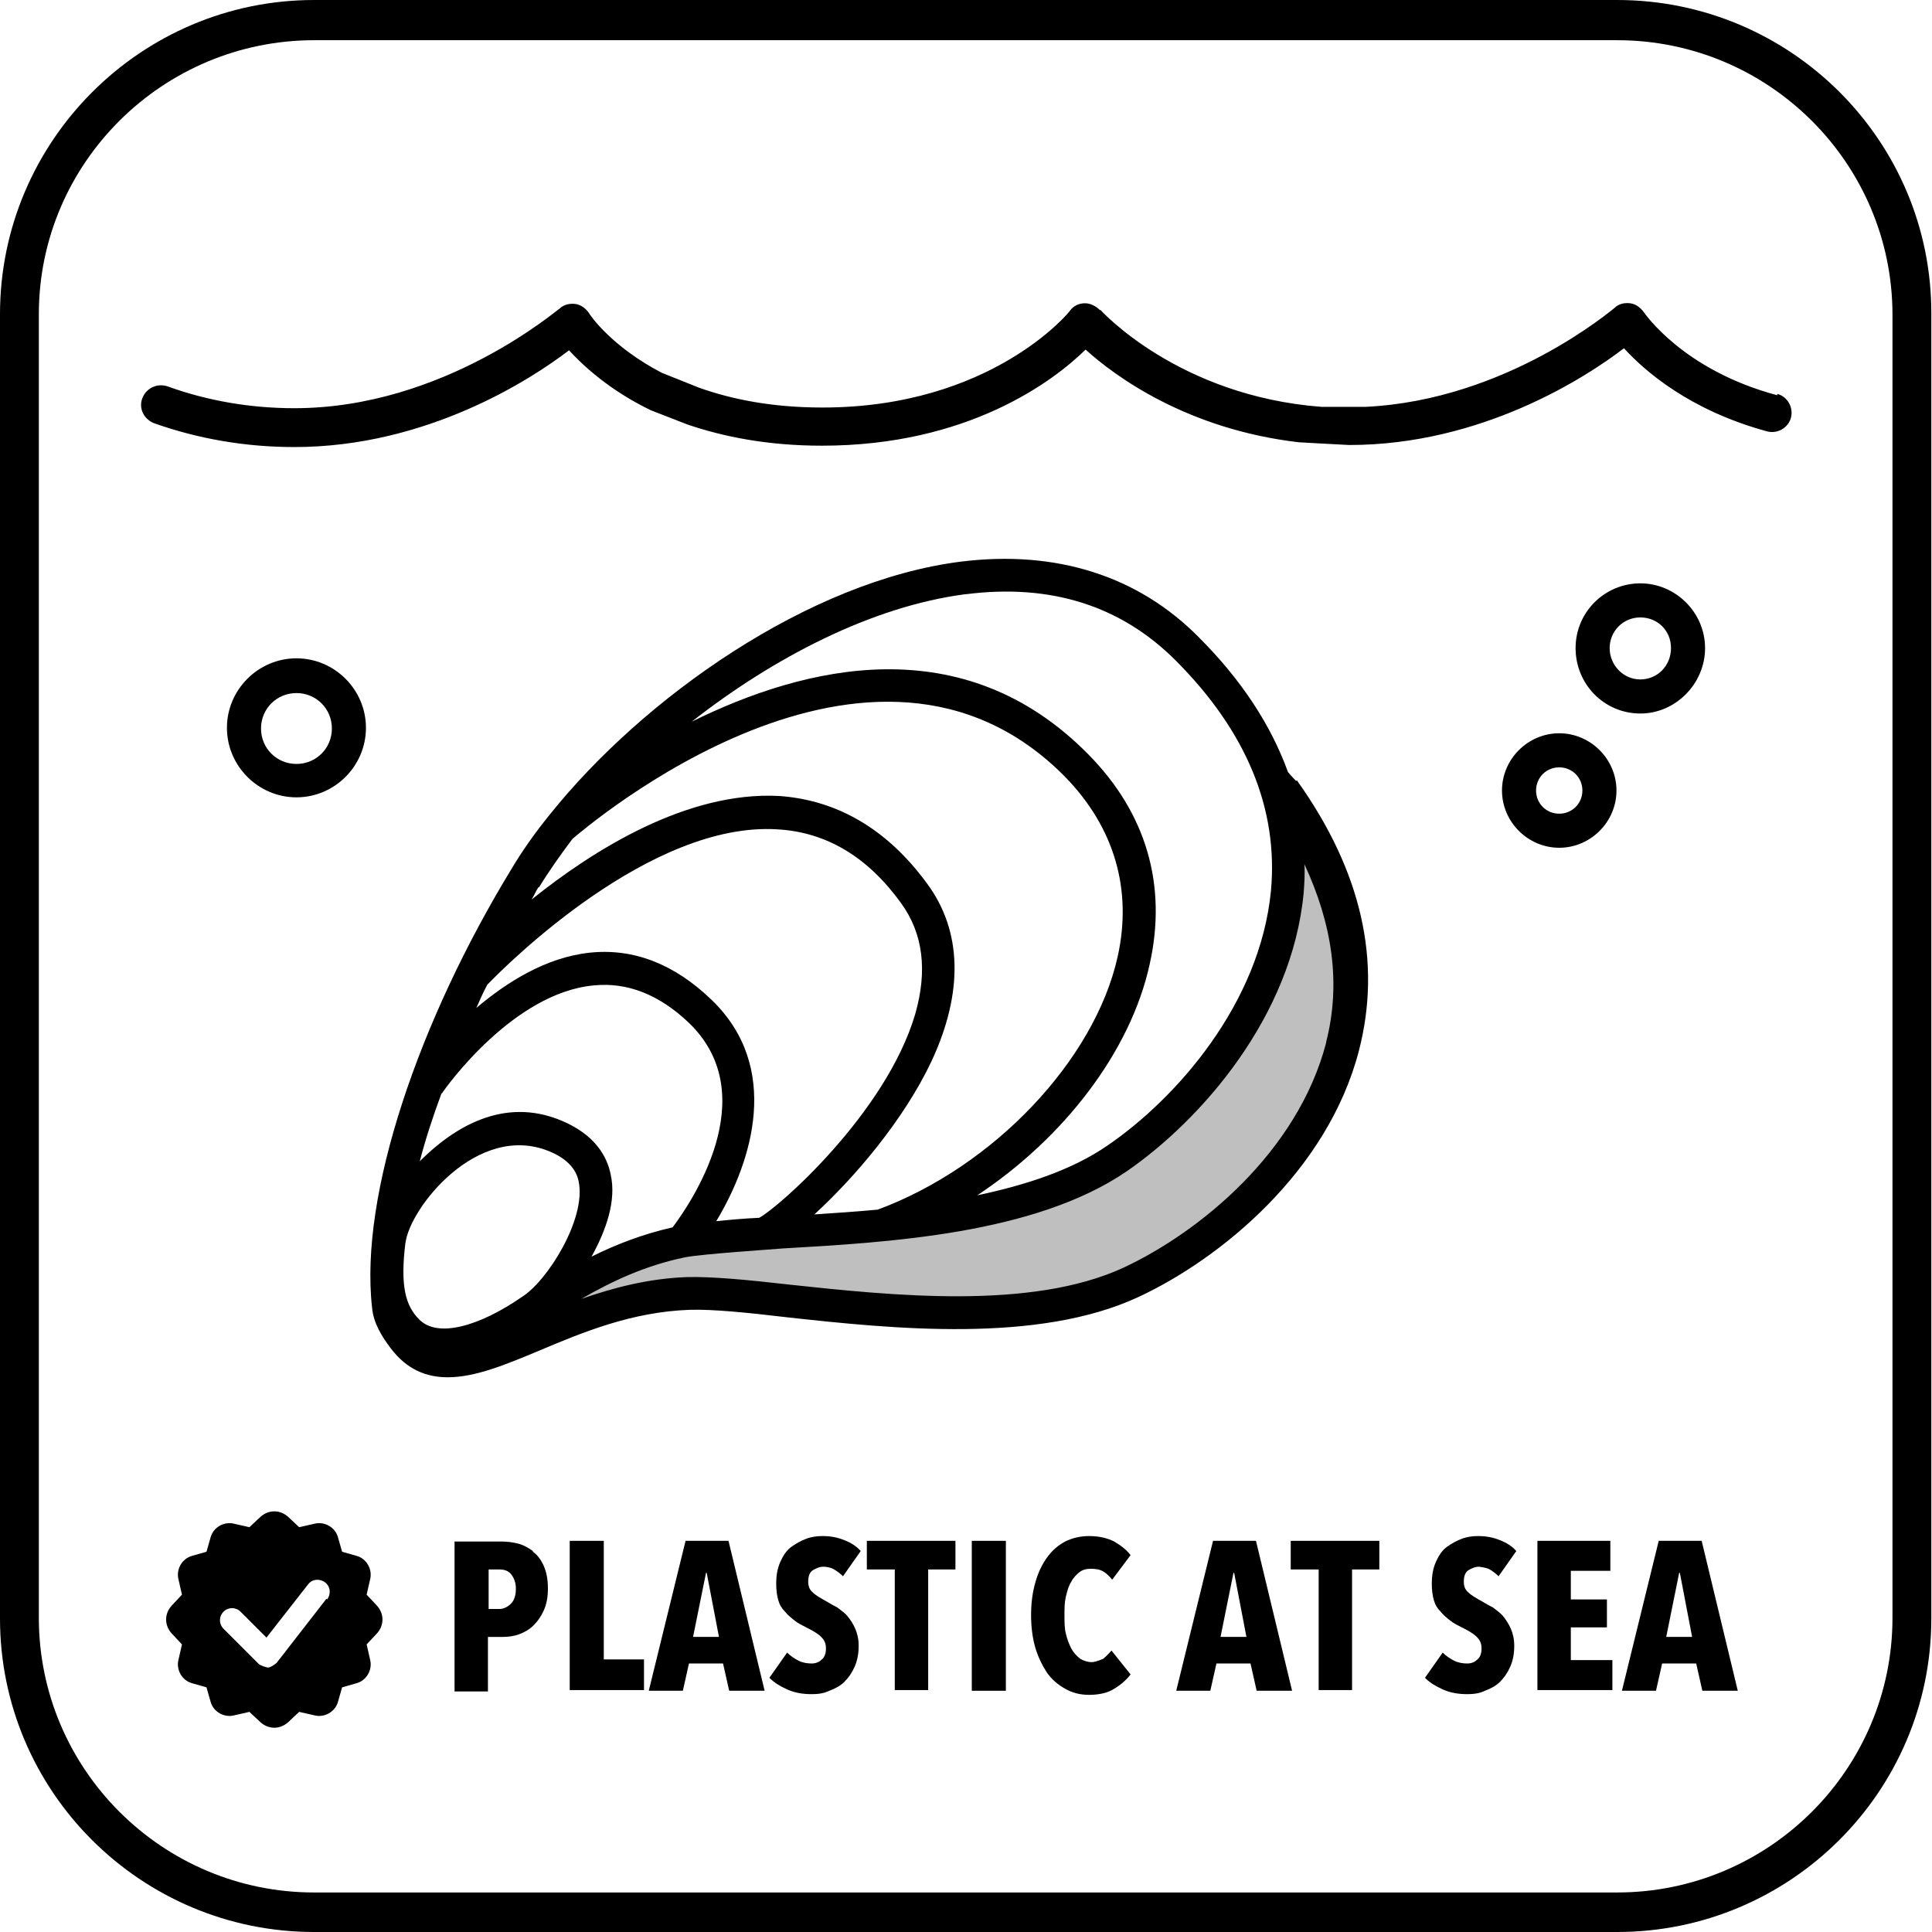
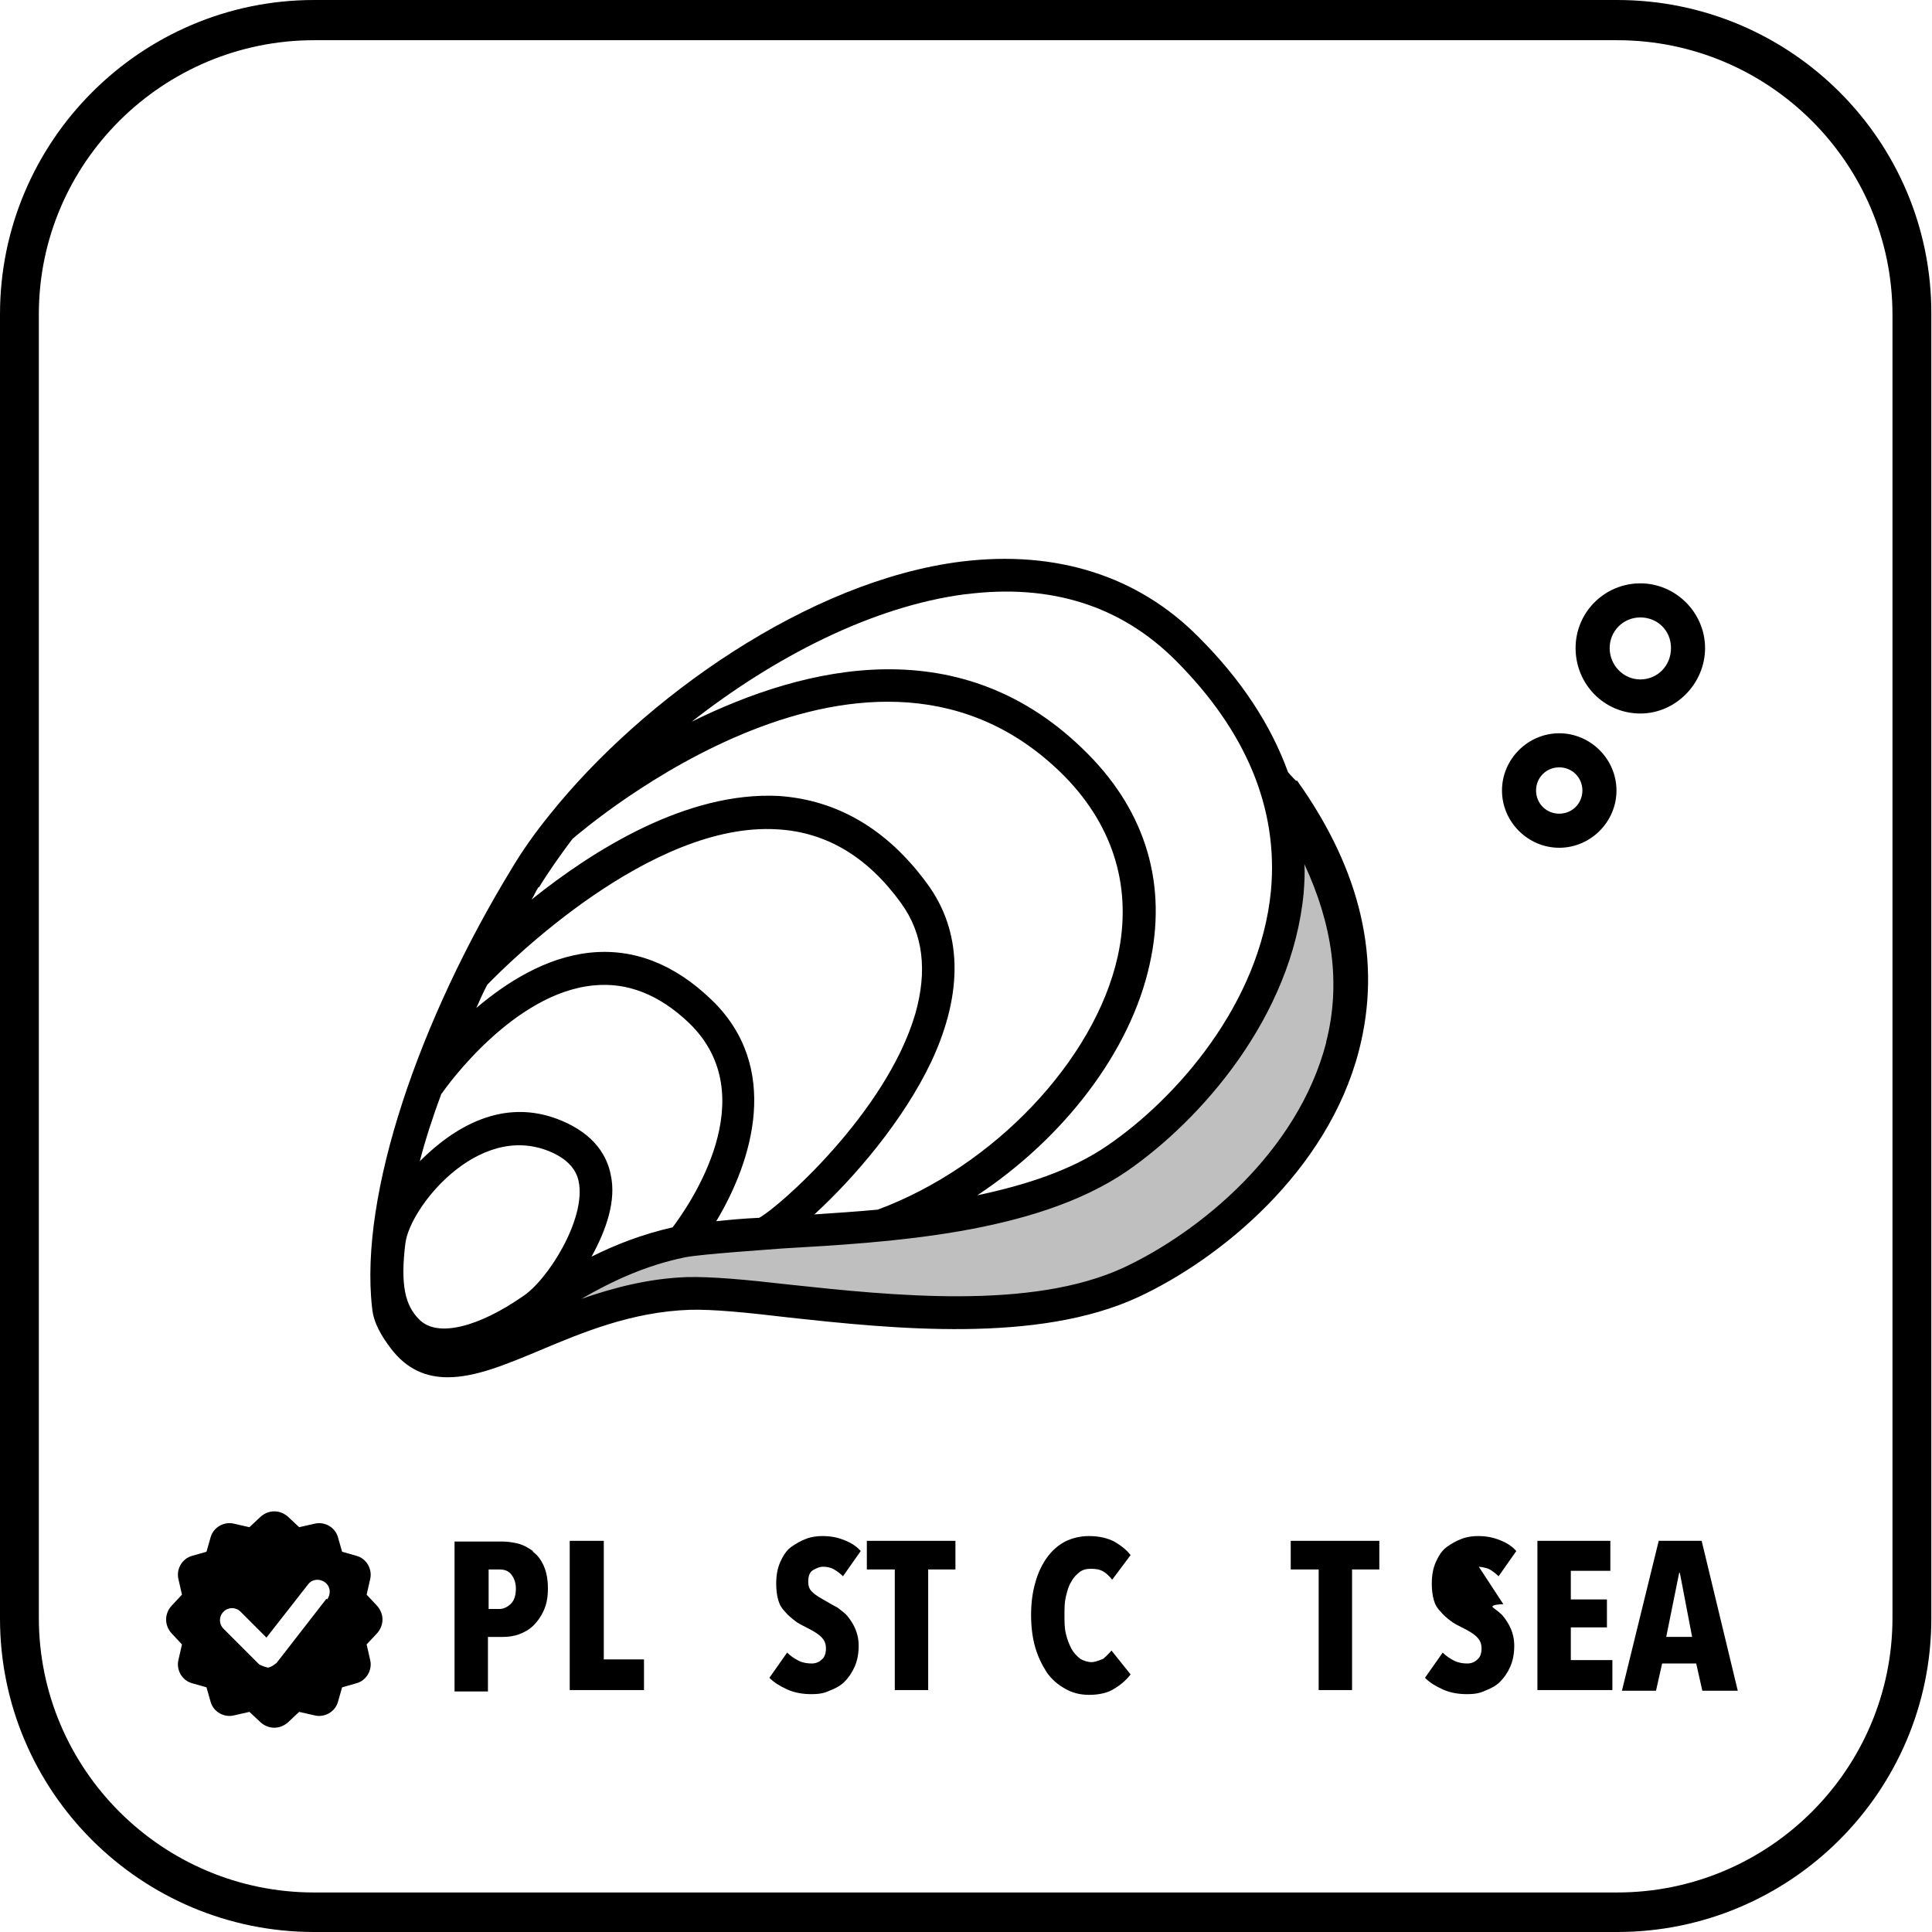
<svg xmlns="http://www.w3.org/2000/svg" id="uuid-2cdeb538-d7b1-40cf-af44-6c23aa8a2f3d" viewBox="0 0 28.35 28.35">
  <path d="M23.73,0H4.61C2.07,0,0,2.07,0,4.61v19.14c0,2.54,2.07,4.6,4.61,4.6h19.12c2.54,0,4.61-2.06,4.61-4.6V4.61C28.35,2.07,26.28,0,23.73,0ZM27.77,23.74c0,2.22-1.81,4.03-4.04,4.03H4.61c-2.23,0-4.04-1.81-4.04-4.03V4.61c0-2.22,1.82-4.02,4.04-4.02h19.12c2.23,0,4.04,1.81,4.04,4.03v19.14h0Z" />
  <path d="M5.38,23.4l.05-.22c.04-.15-.05-.31-.2-.35l-.21-.06-.06-.21c-.04-.15-.2-.24-.35-.2l-.22.05-.16-.15c-.12-.11-.29-.11-.41,0l-.16.15-.22-.05c-.15-.04-.31.05-.35.2l-.06.21-.21.06c-.15.04-.24.2-.2.35l.05.22-.15.16c-.11.12-.11.29,0,.41l.15.16-.05.22c-.04.15.05.31.2.35l.21.06.06.21c.04.15.2.24.35.2l.22-.05.16.15c.12.11.29.11.41,0l.16-.15.22.05c.15.04.31-.05.35-.2l.06-.21.21-.06c.15-.04.24-.2.2-.35l-.05-.22.15-.16c.11-.12.11-.29,0-.41l-.15-.16ZM4.79,23.46l-.73.94s-.08.07-.13.07h0s-.09-.02-.13-.05l-.52-.52c-.07-.07-.07-.18,0-.25s.18-.07.25,0l.38.38.61-.78c.06-.08.17-.09.25-.03s.09.17.03.25h0Z" />
  <path d="M7.82,22.76c-.07-.05-.14-.09-.22-.11s-.16-.03-.24-.03h-.69v2.2h.49v-.8h.22c.08,0,.16-.01.24-.04s.15-.07.21-.13.11-.13.15-.22.06-.19.06-.32-.02-.24-.06-.33-.09-.16-.16-.21h0ZM7.5,23.53c-.05.05-.11.08-.17.08h-.16v-.58h.16c.07,0,.13.02.17.07s.07.12.07.21-.02.17-.07.22Z" />
  <polygon points="8.86 22.61 8.36 22.61 8.36 24.8 9.45 24.8 9.45 24.35 8.86 24.35 8.86 22.61" />
-   <path d="M10.06,22.61l-.54,2.2h.5l.09-.4h.5l.09.4h.52l-.53-2.2h-.63ZM10.17,24.02l.19-.94h.01l.18.94h-.38Z" />
  <path d="M12.08,22.99c.05,0,.11.01.16.04s.09.06.13.1l.26-.37c-.06-.07-.14-.12-.24-.16-.1-.04-.2-.06-.32-.06-.08,0-.16.01-.24.04s-.15.07-.22.12-.12.13-.16.22-.06.19-.06.32c0,.09.01.17.03.24s.05.12.1.17c.04.05.09.09.14.13.05.04.11.07.17.1.1.05.17.09.22.14s.07.1.07.17-.02.13-.06.16c-.04.04-.09.06-.15.06s-.13-.01-.19-.04c-.06-.03-.12-.07-.17-.12l-.26.37c.07.07.15.12.26.17.11.05.23.07.36.07.09,0,.18-.01.26-.05.08-.03.16-.07.22-.13s.11-.13.15-.22.06-.19.06-.31c0-.1-.02-.18-.05-.25s-.07-.13-.11-.18-.1-.09-.15-.13c-.06-.03-.11-.06-.16-.09-.09-.05-.16-.09-.2-.13-.05-.04-.07-.09-.07-.16,0-.08.02-.14.07-.17s.1-.05.15-.05Z" />
  <polygon points="12.72 23.03 13.13 23.03 13.13 24.8 13.62 24.8 13.62 23.03 14.02 23.03 14.02 22.61 12.72 22.61 12.72 23.03" />
-   <rect x="14.26" y="22.61" width=".5" height="2.2" />
  <path d="M16.19,24.34s-.11.05-.17.05-.12-.02-.17-.05c-.05-.04-.09-.08-.13-.15-.03-.06-.06-.13-.08-.22-.02-.08-.02-.17-.02-.27s0-.18.02-.27c.02-.08.04-.16.08-.22.03-.06.08-.11.12-.14.05-.04.11-.05.17-.05.07,0,.13.01.18.04.05.03.09.07.13.12l.27-.36c-.06-.08-.14-.14-.24-.2-.1-.05-.22-.08-.37-.08-.13,0-.25.03-.35.08-.11.06-.19.13-.27.24-.07.1-.13.22-.17.37-.04.14-.06.3-.06.47s.02.33.06.47.1.26.17.37c.07.1.16.18.27.24.1.06.22.09.35.09.15,0,.28-.03.37-.09.1-.06.18-.13.24-.21l-.28-.35s-.07.08-.12.12Z" />
-   <path d="M17.8,22.61l-.54,2.2h.5l.09-.4h.5l.09.4h.52l-.53-2.2h-.63ZM17.91,24.02l.19-.94h.01l.18.94h-.38Z" />
  <polygon points="18.94 23.03 19.35 23.03 19.35 24.8 19.84 24.8 19.84 23.03 20.24 23.03 20.24 22.61 18.94 22.61 18.94 23.03" />
-   <path d="M21.7,22.99s.11.01.16.04.09.06.13.1l.26-.37c-.06-.07-.14-.12-.24-.16-.1-.04-.2-.06-.32-.06-.08,0-.16.01-.24.04s-.15.07-.22.12-.12.13-.16.22c-.04.09-.06.19-.06.32,0,.09.01.17.03.24s.05.12.1.17c.04.05.09.09.14.13.05.04.11.07.17.1.1.05.17.09.22.14s.07.1.07.17-.02.13-.06.16c-.04.04-.09.06-.15.06s-.13-.01-.19-.04c-.06-.03-.12-.07-.17-.12l-.26.37c.07.07.15.12.26.17s.23.07.36.07c.09,0,.18-.01.26-.05.08-.03.16-.07.22-.13s.11-.13.15-.22c.04-.09.06-.19.06-.31,0-.1-.02-.18-.05-.25-.03-.07-.07-.13-.11-.18s-.1-.09-.15-.13c-.06-.03-.11-.06-.16-.09-.09-.05-.16-.09-.2-.13-.05-.04-.07-.09-.07-.16,0-.08.02-.14.07-.17s.1-.05.15-.05Z" />
+   <path d="M21.7,22.99s.11.01.16.04.09.06.13.1l.26-.37c-.06-.07-.14-.12-.24-.16-.1-.04-.2-.06-.32-.06-.08,0-.16.01-.24.04s-.15.07-.22.12-.12.13-.16.22c-.04.09-.06.19-.06.32,0,.09.01.17.03.24s.05.12.1.17c.04.05.09.09.14.13.05.04.11.07.17.1.1.05.17.09.22.14s.07.1.07.17-.02.13-.06.16c-.04.04-.09.06-.15.06s-.13-.01-.19-.04c-.06-.03-.12-.07-.17-.12l-.26.37c.07.07.15.12.26.17s.23.07.36.07c.09,0,.18-.01.26-.05.08-.03.16-.07.22-.13s.11-.13.15-.22c.04-.09.06-.19.06-.31,0-.1-.02-.18-.05-.25-.03-.07-.07-.13-.11-.18s-.1-.09-.15-.13s.1-.05.15-.05Z" />
  <polygon points="23.05 23.88 23.58 23.88 23.58 23.47 23.05 23.47 23.05 23.05 23.63 23.05 23.63 22.61 22.56 22.61 22.56 24.8 23.66 24.8 23.66 24.36 23.05 24.36 23.05 23.88" />
  <path d="M24.34,22.61l-.54,2.2h.5l.09-.4h.5l.09.4h.52l-.53-2.2h-.63ZM24.45,24.02l.19-.94h.01l.18.94h-.38Z" />
  <path d="M22.88,12.44c-.46,0-.84-.38-.84-.84s.38-.84.84-.84.84.38.84.84-.38.84-.84.84ZM22.88,11.26c-.19,0-.34.15-.34.34s.15.34.34.34.34-.15.34-.34-.15-.34-.34-.34Z" />
  <path d="M24.07,10.47c-.53,0-.95-.43-.95-.96s.43-.95.95-.95.95.43.95.95-.43.96-.95.96ZM24.07,9.06c-.25,0-.45.2-.45.45s.2.46.45.46.45-.2.45-.46-.2-.45-.45-.45Z" />
-   <path d="M4.35,11.7c-.56,0-1.02-.46-1.02-1.02s.46-1.02,1.02-1.02,1.02.46,1.02,1.02-.46,1.02-1.02,1.02ZM4.35,10.17c-.29,0-.52.23-.52.52s.23.52.52.52.52-.23.52-.52-.23-.52-.52-.52Z" />
-   <path d="M26.08,5.78v.02c-1.39-.37-1.95-1.21-1.96-1.22-.05-.07-.12-.12-.2-.13-.09-.01-.17.01-.23.07-.02.01-1.57,1.35-3.65,1.45h-.65c-2.1-.16-3.23-1.41-3.24-1.42h-.01c-.06-.06-.14-.1-.22-.1-.09,0-.17.04-.22.11,0,.01-1.15,1.42-3.63,1.42-.74,0-1.33-.12-1.81-.29l-.55-.22c-.73-.38-1.05-.84-1.07-.88-.05-.07-.12-.12-.2-.13-.08-.01-.17.01-.23.07-.02,0-1.69,1.46-3.89,1.46-.65,0-1.28-.11-1.86-.32-.15-.05-.31.02-.37.17-.06.15.02.31.17.37.65.23,1.34.35,2.06.35,1.94,0,3.47-.99,4.03-1.42.21.23.6.59,1.2.88l.54.21c.53.18,1.18.31,1.97.31,2.15,0,3.4-.95,3.87-1.41.43.39,1.49,1.17,3.13,1.36,0,0,.71.04.74.04,1.94,0,3.47-.99,4.03-1.42.3.33.96.91,2.1,1.22.15.04.31-.05.35-.2.04-.15-.05-.31-.2-.35Z" />
  <path d="M11.58,19.01c1.5.16,3.55.38,4.9-.25,1.11-.52,2.67-1.65,3.09-3.26.22-.86-.02-2.28-.44-3.15,0,.14-.1.66-.11.8-.17,1.82-1.45,3.17-2.54,3.92-1.35.92-3.4,1.06-4.96,1.14-.1,0-1.17.08-1.43.13-.58.11-1.51.66-1.95.91.46-.16,1.36-.34,1.93-.35.35-.01.89.05,1.5.12Z" style="opacity:.25;" />
  <path d="M19.02,11.46s-.08-.08-.12-.13c-.25-.69-.68-1.35-1.31-1.98-.89-.9-2.09-1.28-3.48-1.11-2.25.28-4.68,2.01-6.04,3.71,0,0,0,0,0,0,0,0,0,0,0,0-.22.27-.41.54-.57.81-1.34,2.2-2.23,4.76-2.04,6.43.02.23.15.43.27.59.24.32.53.43.84.43.41,0,.86-.19,1.34-.39.64-.27,1.36-.57,2.21-.6.34-.01.84.04,1.43.11,1.55.17,3.68.39,5.16-.3,1.2-.56,2.77-1.84,3.23-3.61.34-1.31.04-2.64-.91-3.97ZM14.17,8.72c1.25-.16,2.28.17,3.08.97,1.04,1.04,1.51,2.18,1.4,3.38-.16,1.66-1.39,3.05-2.4,3.74-.52.36-1.2.58-1.91.73,1.27-.84,2.25-2.11,2.53-3.39.26-1.16-.05-2.22-.9-3.08-1.84-1.87-4.16-1.3-5.82-.48,1.2-.94,2.64-1.69,4.01-1.87ZM7.91,13.02c.14-.23.31-.47.49-.71.19-.16,4.4-3.78,7.23-.91.72.74.99,1.65.77,2.64-.34,1.52-1.82,3.08-3.52,3.71,0,0,0,0,0,0-.32.03-.63.05-.93.07.58-.53,1.31-1.38,1.72-2.25.47-1.01.45-1.91-.07-2.61-.58-.79-1.31-1.22-2.17-1.28-1.35-.07-2.72.79-3.63,1.52.04-.06.06-.12.1-.18ZM7.16,14.44c.29-.3,2.39-2.39,4.25-2.27.71.04,1.32.4,1.81,1.08.33.45.39,1,.21,1.63-.43,1.46-2.02,2.85-2.29,2.99-.23.01-.44.03-.63.05.53-.88.96-2.26-.07-3.25-.54-.52-1.14-.76-1.79-.69-.64.07-1.21.43-1.66.81.05-.11.1-.23.16-.34ZM6.48,16.05c.08-.12,1.06-1.48,2.23-1.59.49-.05.96.13,1.4.55,1.12,1.08,0,2.68-.24,3-.44.1-.83.25-1.19.43.21-.38.37-.82.28-1.21-.05-.25-.22-.58-.73-.79-.85-.35-1.58.11-2.07.6.08-.31.19-.65.32-1ZM5.95,18.24c.06-.51,1.05-1.77,2.1-1.35.25.1.4.25.44.44.12.55-.46,1.47-.83,1.7-.62.43-1.24.61-1.51.33-.2-.2-.28-.49-.2-1.13ZM19.46,15.3c-.42,1.61-1.86,2.78-2.97,3.3-1.36.63-3.41.41-4.91.25-.61-.07-1.14-.12-1.5-.11-.57.02-1.09.16-1.55.32.45-.26.94-.49,1.52-.61.25-.05,1.33-.12,1.43-.13,1.56-.09,3.7-.21,5.05-1.13,1.09-.75,2.43-2.27,2.6-4.09.01-.14.02-.28.01-.42.41.88.54,1.75.32,2.61Z" />
</svg>